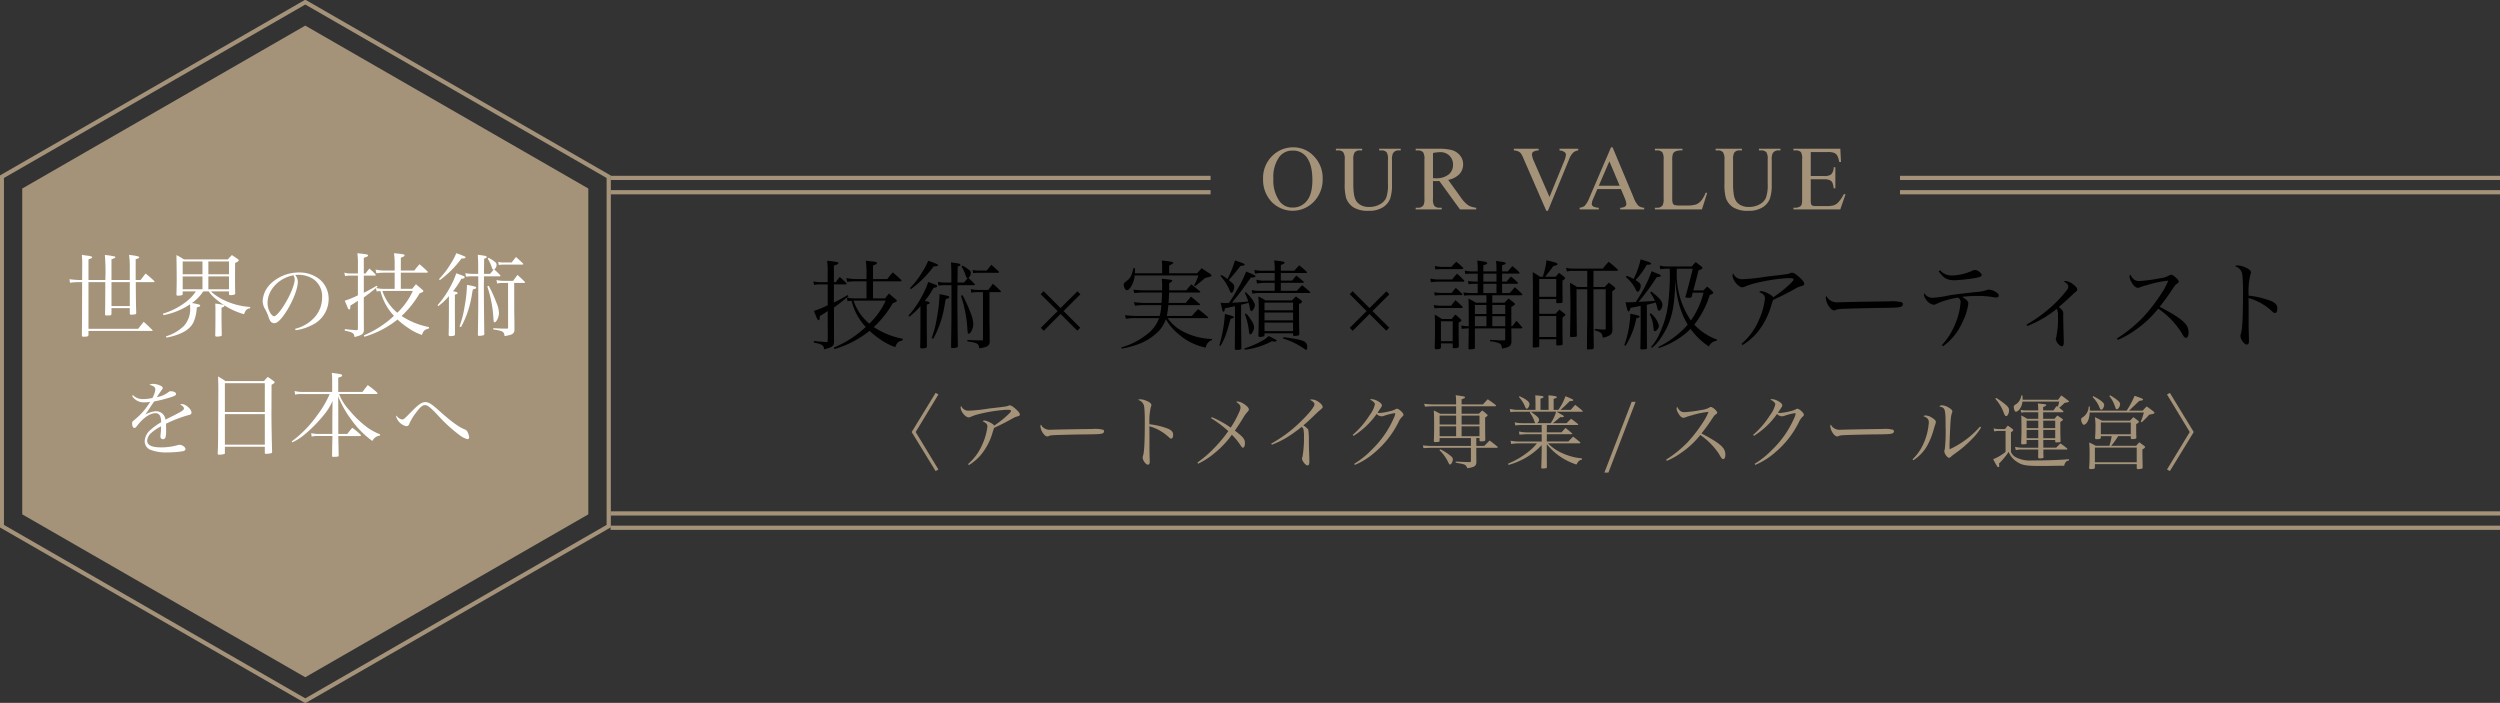
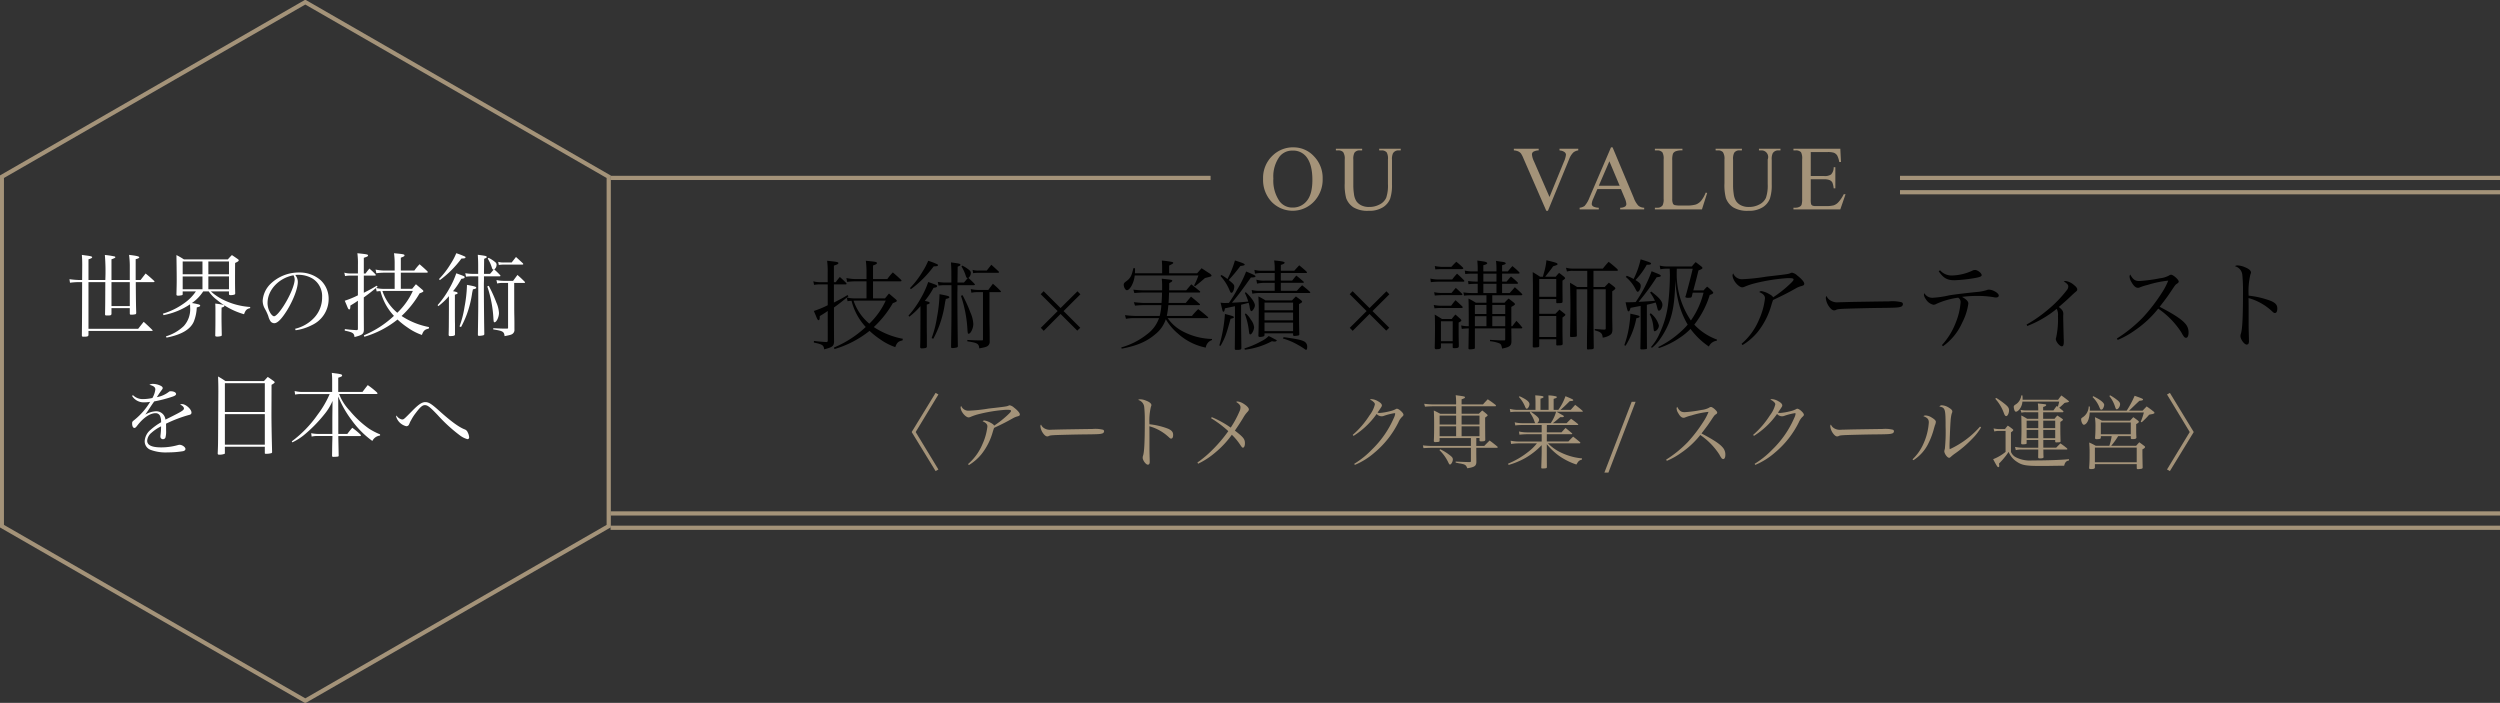
<svg xmlns="http://www.w3.org/2000/svg" width="594" height="167" viewBox="0 0 594 167">
  <rect x="0" y="0" width="594" height="167" fill="#333333" stroke="none" />
  <defs>
    <clipPath id="clip-path">
      <rect id="長方形_3169" data-name="長方形 3169" width="594" height="167" fill="none" />
    </clipPath>
  </defs>
  <g id="グループ_1282" data-name="グループ 1282" transform="translate(-5 -1008)">
    <g id="グループ_1281" data-name="グループ 1281" transform="translate(5 1008)">
      <g id="グループ_1280" data-name="グループ 1280" clip-path="url(#clip-path)">
        <path id="パス_964" data-name="パス 964" d="M231.573,76.07a18.922,18.922,0,0,0-2.171.139l-.184-.922a10.8,10.8,0,0,0,2.355.253H234v-2.05a19.133,19.133,0,0,0-.161-2.3c2.4.23,2.633.276,2.633.553,0,.185-.139.276-.923.575v3.224h3.394a12.778,12.778,0,0,1,1.316-1.588c.878.76,1.132.99,1.941,1.75.093.114.116.161.116.23s-.093.138-.231.138h-6.536v4.054h2.841c.416-.484.531-.646.947-1.152.647.553.647.553,1.57,1.337.209.183.3.3.3.391a.307.307,0,0,1-.139.207,4.771,4.771,0,0,1-.809.346,24.325,24.325,0,0,1-4.526,5.688,18.861,18.861,0,0,0,6.906,2.786l-.093.392c-.97.184-1.339.529-1.709,1.588a14.179,14.179,0,0,1-3.6-1.865,18.78,18.78,0,0,1-2.517-2,24.2,24.2,0,0,1-8.339,4.329l-.115-.368a25.151,25.151,0,0,0,7.553-4.882,14.157,14.157,0,0,1-3.372-6.218,6.461,6.461,0,0,0-.947.092l-.185-.852c-1.57,1.266-1.87,1.5-3.048,2.349V86.64l.023,3.846c-.069.99-.393,1.244-2.356,1.75-.092-.99-.439-1.2-2.448-1.612l.023-.392c1.086.138,1.27.161,2.98.276.208-.023.3-.138.3-.3V83.117c-.624.438-.717.507-1.894,1.22,0,.737-.07.968-.278.968-.114,0-.208-.092-.323-.3-.045-.092-.116-.231-.324-.76-.208-.484-.254-.6-.484-1.129a23.23,23.23,0,0,0,3.3-1.358V76.807H223a7.168,7.168,0,0,0-1.456.116l-.184-.853a5.805,5.805,0,0,0,1.64.208h1.778V74.112a19.4,19.4,0,0,0-.139-2.923c2.379.253,2.679.3,2.679.553,0,.207-.162.3-1.062.6v3.938h.438c.393-.553.532-.715.97-1.244.693.622.9.806,1.5,1.428a.371.371,0,0,1,.092.207c0,.091-.092.138-.208.138h-2.794v4.306c1.687-.852,2.17-1.129,3.233-1.773l.231.277-.393.3a8.775,8.775,0,0,0,2.24.208H234V76.07Zm0,4.583c-.092,0-.161,0-.647.023a12.2,12.2,0,0,0,3.742,5.458,17.79,17.79,0,0,0,3.9-5.48Z" transform="translate(-28.119 -9.232)" />
        <path id="パス_965" data-name="パス 965" d="M250.109,81.965a15.563,15.563,0,0,1-2.656,2.511l-.184-.253a23.291,23.291,0,0,0,3.026-4.307,21.629,21.629,0,0,0,1.663-3.684c1.987.714,2.1.76,2.1.967,0,.253-.208.346-.832.415a19.107,19.107,0,0,1-2.079,3.108c.971.208,1.109.253,1.155.507,0,.138-.254.253-.692.369v3.776c0,1.5,0,2.671.022,3.547v2.741c-.092.185-.184.253-.554.3a6.393,6.393,0,0,1-.67.046c-.23,0-.322-.069-.369-.3.047-1.565.047-1.565.069-6.194Zm-2.494-4.283a20.694,20.694,0,0,0,2.933-3.823,15.956,15.956,0,0,0,1.409-2.67,19.113,19.113,0,0,1,2.1.806c.161.069.208.115.208.231,0,.23-.208.276-1.016.3a25.6,25.6,0,0,1-5.405,5.412Zm5.151,11.882a24.793,24.793,0,0,0,1.27-4.928,34.131,34.131,0,0,0,.6-5.227v-.276c2.032.368,2.332.484,2.332.714,0,.185-.184.277-.831.414-.092.438-.185.807-.208,1.037a26.574,26.574,0,0,1-1.316,5.227,24.554,24.554,0,0,1-1.455,3.2Zm7.669-13.194c.438-.483.438-.507.9-1.06-.277-.069-.324-.138-.462-.552a9.113,9.113,0,0,0-1.016-2.211l.184-.208a7.771,7.771,0,0,1,1.71,1.106.794.794,0,0,1,.323.621,1.476,1.476,0,0,1-.577,1.2,20.189,20.189,0,0,1,1.454,1.4.271.271,0,0,1,.092.185c0,.091-.092.138-.254.138h-3.88v.853c0,.367-.023.76-.023,1.128v.852c0,2.809.07,9.855.116,11.674a.35.35,0,0,1-.254.3,5.1,5.1,0,0,1-1.041.138c-.23,0-.323-.091-.323-.253v-.115c.093-6.033.093-6.816.093-8.613V76.991h-1.664a12.19,12.19,0,0,0-1.408.093l-.185-.876a12.253,12.253,0,0,0,1.687.161h1.547V74.988c0-1.727,0-1.727-.092-3.408,2.1.277,2.24.322,2.24.575,0,.139-.046.185-.646.438l-.047,3.777Zm-.324,2.994A34.147,34.147,0,0,1,262,83.532a7.514,7.514,0,0,1,.67,2.671c0,1.037-.624,2.325-1.11,2.325-.185,0-.208-.069-.277-.782a29.946,29.946,0,0,0-1.549-8.222Zm6.4,5.388c0,.253,0,1.059.024,2.234.023,1.127.023,1.5.023,3.338a1.2,1.2,0,0,1-.439,1.084c-.277.23-.67.345-2.032.6-.116-1.128-.416-1.312-2.841-1.681V90c1.687.093,2.148.116,3.465.116.23-.023.254-.047.254-.3V78.649h-1.248a6.065,6.065,0,0,0-1.5.138l-.161-.875a7.89,7.89,0,0,0,1.8.207h2.38c.462-.645.624-.829,1.085-1.473.831.714,1.063.944,1.847,1.727a.248.248,0,0,1,.07.138c0,.07-.092.138-.208.138h-2.518Zm-.647-11.238c.486-.622.624-.782,1.086-1.382.762.691,1.016.922,1.756,1.613a.3.3,0,0,1,.069.161c0,.092-.092.138-.254.138h-4.689a9.788,9.788,0,0,0-1.2.093l-.139-.784a4.41,4.41,0,0,0,1.456.162Z" transform="translate(-31.41 -9.232)" />
        <path id="パス_966" data-name="パス 966" d="M283.969,88.915l-.693-.714,4-3.983-4.019-4.007.693-.714,4.018,4.006,4.019-3.983.694.714-4,3.984,3.973,3.96-.716.691-3.973-3.961Z" transform="translate(-35.981 -10.309)" />
        <path id="パス_967" data-name="パス 967" d="M310.34,78.735c-.395,0-.578,0-2.057.115l-.23-.806a21.357,21.357,0,0,0,2.264.161h4.574V77.077a13.091,13.091,0,0,0-.093-1.635c2.495.277,2.495.277,2.495.484,0,.092-.046.185-.23.3,0,0-.093.046-.278.161l-.209.138c0,.99,0,.99-.022,1.681h4.065l1.2-1.427c.877.691,1.155.921,2.032,1.635.068.069.093.114.093.161,0,.092-.093.161-.209.161H316.53c-.023.944-.045,1.427-.115,2.464H320.5l1.248-1.5c.9.737,1.179.967,2.1,1.773a.18.18,0,0,1,.046.093.205.205,0,0,1-.208.16h-7.323A20.122,20.122,0,0,1,316,84.285h5.982a16.667,16.667,0,0,1,1.478-1.613c.97.737,1.27.99,2.241,1.82.093.091.14.16.14.207a.13.13,0,0,1-.14.115h-9.494a9.914,9.914,0,0,0,3.558,3.132,15.691,15.691,0,0,0,6.975,1.818v.253a2.17,2.17,0,0,0-1.479,1.8,13.958,13.958,0,0,1-6.652-3.362,12.877,12.877,0,0,1-2.842-3.386,7.642,7.642,0,0,1-2.47,3.547c-2.079,1.773-4.389,2.763-8.015,3.454l-.093-.3a17.368,17.368,0,0,0,6.189-3.178,8.018,8.018,0,0,0,2.773-3.776h-5.659a10.308,10.308,0,0,0-2.194.162l-.232-.876a22.748,22.748,0,0,0,2.426.185h5.821a13.362,13.362,0,0,0,.392-2.557h-4.249c-.511,0-.948.023-2.01.116l-.278-.829c.486.069,1.964.184,2.264.184h4.319c.071-1.037.093-1.381.116-2.464Zm12.865-4.582,1.062-1.2c.877.575,1.131.76,2.01,1.312.209.185.346.322.346.438a.239.239,0,0,1-.114.185,4.016,4.016,0,0,1-.6.184c-.531.138-.808.207-.855.23-.9.783-1.34,1.152-2.31,1.912l-.277-.162a13.435,13.435,0,0,0,1.04-2.372h-15.13c-.162,1.7-1.132,3.5-1.871,3.5-.346,0-.74-.714-.74-1.312,0-.276.116-.46.533-.76,1.039-.76,1.34-1.29,1.755-3.155h.394a11.963,11.963,0,0,1-.025,1.2h6.469V72.7c0-.529-.024-.852-.069-1.567a22.211,22.211,0,0,1,2.378.323c.231.046.324.115.324.207,0,.161-.023.185-.97.668v1.82Z" transform="translate(-38.767 -9.225)" />
        <path id="パス_968" data-name="パス 968" d="M331.859,91.3a34.725,34.725,0,0,0,1.341-7.483c1.917.507,2.124.575,2.124.782,0,.138-.161.231-.784.369-1.063,3.868-1.295,4.49-2.38,6.425Zm.508-16.741a9.093,9.093,0,0,1,1.433.967,23.13,23.13,0,0,0,1.778-4.421c1.941.622,2.311.783,2.311.99,0,.162-.209.231-1.016.323a39.158,39.158,0,0,1-2.773,3.339c1.086.876,1.317,1.129,1.317,1.542,0,.715-.347,1.5-.67,1.5-.162,0-.254-.138-.393-.46a11.532,11.532,0,0,0-2.217-3.547Zm3.211,7.415c-.969.207-1.062.23-2.378.507-.116.644-.184.805-.347.805-.092,0-.185-.092-.232-.253,0,0-.161-.645-.461-1.911a5.2,5.2,0,0,0,.924.092c.161,0,.44,0,1.062-.023a33.15,33.15,0,0,0,2.01-3.246,25.359,25.359,0,0,0,2.079-4.214c1.778.737,2.218.944,2.218,1.151,0,.184-.231.253-1.086.277-1.986,2.809-2.957,4.122-4.5,5.986,1.663-.069,2.471-.138,3.879-.276a13.473,13.473,0,0,0-.808-2.026l.209-.207c1.316,1.243,2.171,2.464,2.171,3.155,0,.483-.531,1.358-.831,1.358a.265.265,0,0,1-.208-.184,3.208,3.208,0,0,1-.231-.921c-.024-.185-.093-.415-.208-.876-1.156.3-1.156.3-1.8.46v4.928l.069,5.389c-.047.345-.23.414-1.155.414-.323,0-.37-.023-.416-.253.024-1.773.024-1.773.046-5.55Zm2.264,10.016a19.693,19.693,0,0,0,3.927-1.657,6.449,6.449,0,0,0,1.824-1.267c.393.185.508.231.878.438l.831.438c.161.069.208.115.208.185,0,.115-.254.253-.462.253a2.437,2.437,0,0,1-.67-.093,18.279,18.279,0,0,1-6.445,2.027Zm.323-8.289a5.173,5.173,0,0,1,1.155,1.427,3.571,3.571,0,0,1,.808,1.819c0,.691-.531,1.728-.9,1.728-.209,0-.254-.138-.347-.944a16.3,16.3,0,0,0-.947-3.892Zm12.127-5.388c.53-.6.692-.762,1.246-1.313.787.622,1.041.829,1.825,1.52.093.092.115.138.115.185,0,.069-.092.138-.23.138h-11.5a9.144,9.144,0,0,0-2.034.16l-.161-.874a8.261,8.261,0,0,0,2.195.185h3.279V76.429h-2.4a8.457,8.457,0,0,0-1.8.185l-.161-.944a5.967,5.967,0,0,0,1.962.23h2.4v-1.82h-3a7.929,7.929,0,0,0-1.687.162l-.138-.9a6.32,6.32,0,0,0,1.825.207h3v-.3a11.936,11.936,0,0,0-.138-2.142c1.824.162,2.495.3,2.495.53,0,.185-.278.346-.9.53V73.55h3.188c.508-.575.67-.737,1.178-1.289.762.621.993.805,1.687,1.451.115.114.161.184.161.253,0,.091-.07.114-.231.114H346.48V75.9h2.68c.438-.529.554-.691.993-1.2.762.575.971.783,1.686,1.4a.338.338,0,0,1,.116.184c0,.093-.093.139-.254.139h-5.22v1.889ZM342.6,88.84c-.023.185-.069.253-.231.3a2.545,2.545,0,0,1-.854.138c-.231,0-.3-.045-.37-.23.07-1.474.093-4.053.093-6.24,0-.944-.023-1.866-.093-3.155a14.509,14.509,0,0,1,1.687.944h6.305c.394-.415.508-.53.924-.944.532.392.694.507,1.224.9.185.184.254.276.254.345,0,.162-.161.277-.738.576v1.7c0,1.842,0,2.372.069,5.5a.252.252,0,0,1-.209.253,5.331,5.331,0,0,1-.97.115.275.275,0,0,1-.3-.208v-.413H342.6Zm6.791-7.714H342.6v1.819h6.791ZM342.6,85.34h6.791V83.475H342.6Zm0,2.556h6.791V85.87H342.6Zm4.55,1.427c3.143.438,4.134.645,4.9,1.037a1.4,1.4,0,0,1,.694,1.336c0,.392-.093.645-.254.645a.611.611,0,0,1-.324-.162,12.983,12.983,0,0,0-1.5-.944,15.821,15.821,0,0,0-3.7-1.588Z" transform="translate(-42.155 -9.222)" />
        <path id="パス_969" data-name="パス 969" d="M368.059,88.915l-.693-.714,4-3.983-4.019-4.007.693-.714,4.018,4.006,4.019-3.983.694.714-4,3.984,3.973,3.96-.716.691-3.973-3.961Z" transform="translate(-46.662 -10.309)" />
        <path id="パス_970" data-name="パス 970" d="M389.3,75.419a8.079,8.079,0,0,0,1.894.208h3.3a14.149,14.149,0,0,1,1.155-1.382c.739.668.971.876,1.618,1.542a.319.319,0,0,1,.116.208c0,.091-.093.161-.255.161H391.2a14.853,14.853,0,0,0-1.778.115Zm.809,6.264a8.866,8.866,0,0,0,1.963.185h2.17c.44-.576.555-.76,1.041-1.312.739.644.946.851,1.616,1.473a.6.6,0,0,1,.093.231c0,.069-.093.138-.254.138h-4.665a14.2,14.2,0,0,0-1.778.092Zm.092-3.039a7.758,7.758,0,0,0,1.8.184h2.333c.439-.529.577-.691,1.016-1.2.693.621.9.806,1.478,1.381a.28.28,0,0,1,.092.185c0,.093-.139.162-.278.162h-4.642c-.416,0-.762.023-1.639.091Zm1.618,13.148c-.093.277-.231.369-.762.392-.139,0-.232.023-.324.023h-.046c-.208,0-.3-.091-.347-.3.046-1.659.07-3.363.07-4.814,0-1.426-.024-2.578-.07-3.131.739.437.993.6,1.733,1.059h2.309a13.285,13.285,0,0,1,.877-1.059c.555.46.717.621,1.2,1.059.161.161.208.253.208.322,0,.161-.046.207-.647.529,0,3.339,0,3.339.046,5.066v.6c-.046.323-.323.414-1.11.414-.254,0-.323-.045-.346-.253v-.875h-2.794Zm-1.455-19.365a9.057,9.057,0,0,0,1.709.206h2.216c.509-.553.67-.713,1.178-1.22a18.3,18.3,0,0,1,1.549,1.359.315.315,0,0,1,.115.208c0,.115-.139.185-.393.185h-4.665c-.624,0-.947.023-1.594.069Zm1.455,17.868h2.794V85.551h-2.794Zm12.2-9.142h2.91a9.906,9.906,0,0,1,.971-.99c.577.438.762.575,1.27.99a.566.566,0,0,1,.231.346c0,.138-.162.276-.855.644v4.583h.23c.416-.553.554-.715.97-1.266a13.828,13.828,0,0,1,1.27,1.426c.093.093.139.162.139.207,0,.093-.115.162-.254.162h-2.355v.6l.022,1.934v.53c0,1.059-.415,1.381-2.216,1.727-.185-.9-.254-1.013-.647-1.244a8.417,8.417,0,0,0-2.217-.507l-.023-.322c2.448.138,2.448.138,3.35.138.23,0,.276-.07.276-.277V87.255h-7.206v4.56c0,.184-.047.253-.161.3a4.449,4.449,0,0,1-.971.115c-.324,0-.393-.046-.393-.3.023-1.266.023-1.266.069-4.674a13.19,13.19,0,0,0-1.662.115l-.139-.829a6.439,6.439,0,0,0,1.8.185V85.275c0-1.935-.022-4.007-.069-5.112a16.31,16.31,0,0,1,1.756.99h2.519V79.38h-3.443a15.615,15.615,0,0,0-1.893.092l-.139-.783a11.4,11.4,0,0,0,2.057.162h1.339V76.663h-.416a15.753,15.753,0,0,0-1.779.092l-.092-.76a18.01,18.01,0,0,0,1.871.138h.416V74.245h-1.178a13.928,13.928,0,0,0-1.779.091l-.115-.829a7.735,7.735,0,0,0,2.01.207h1.062v-.668c0-.484,0-.714-.093-1.911,1.848.253,1.918.276,2.172.414a.268.268,0,0,1,.184.207c0,.185-.209.3-.924.484v1.473h3.118v-.552a13.105,13.105,0,0,0-.115-1.957c.508.091.877.138,1.131.184.856.092,1.179.207,1.179.414,0,.162-.208.276-.855.438v1.473h1.363c.462-.576.6-.736,1.086-1.266a18.986,18.986,0,0,1,1.57,1.4c.092.115.138.185.138.23,0,.093-.115.162-.3.162h-3.857v1.889h1.062c.462-.53.6-.715,1.04-1.2a17.1,17.1,0,0,1,1.525,1.335c.114.116.161.185.161.231,0,.092-.115.161-.277.161h-3.511V78.85h1.8c.531-.6.716-.783,1.224-1.382.762.668.993.876,1.663,1.542a.313.313,0,0,1,.115.208c0,.092-.115.161-.3.161h-6.837Zm-1.385.53h-2.748v2.142h2.748Zm0,2.671h-2.748v2.372h2.748Zm-.74-8.22h3.118V74.245h-3.118Zm0,2.717h3.118V76.663h-3.118Zm5.2,2.832h-3.072v2.142h3.072Zm0,2.671h-3.072v2.372h3.072Z" transform="translate(-49.452 -9.225)" />
        <path id="パス_971" data-name="パス 971" d="M422.618,74.971c.323-.392.439-.529.809-.921.6.438.762.576,1.27.99.115.139.161.208.161.277,0,.116-.092.207-.622.576v2.049l.022,2.372v.553c-.022.3-.138.369-.785.369a1.92,1.92,0,0,0-.393.023h-.045c-.209,0-.278-.07-.278-.253v-.737h-4.043v3.5h3.858c.393-.415.532-.553.947-.99.577.46.739.6,1.247.99.139.138.161.185.161.23a.323.323,0,0,1-.115.208c0,.023-.209.16-.577.46v2.258c0,1.381,0,1.634.045,3.915v.091c0,.231-.208.346-.739.346-.209,0-.369.023-.416.023h-.069c-.208,0-.3-.069-.3-.206V89.824h-4.043v1.612c-.023.253-.138.3-.785.322a1.729,1.729,0,0,1-.323.023h-.07c-.254,0-.347-.046-.369-.253.023-2.325.046-6.839.046-14.668,0-.438-.024-1.22-.046-2.993.762.46.993.6,1.756,1.1h.67c.138-.552.138-.552.208-.805a15.38,15.38,0,0,0,.623-3.11c2.217.53,2.634.668,2.634.9,0,.208-.07.231-1.04.53-.416.6-.438.644-1.34,1.773-.139.185-.139.185-.553.714Zm.139.53h-4.043v4.237h4.043Zm-4.043,13.793h4.043v-5h-4.043ZM431.6,77.412h2.656c.416-.438.554-.575.994-1.036.669.507.9.667,1.362,1.058.138.139.184.208.184.277,0,.185-.23.392-.739.714v5.711c0,.184,0,.645.046,3.247,0,.852-.139,1.174-.67,1.5a4.137,4.137,0,0,1-1.64.553c-.093-1.037-.438-1.359-1.893-1.728v-.322c.369.023.369.023,1.363.092a7.834,7.834,0,0,0,.877.045c.3,0,.369-.069.369-.276v-9.3H431.6v4.674c0,2.326.024,6.241.07,9.142v.07c0,.277-.185.368-.832.392a2.164,2.164,0,0,0-.438.023h-.07c-.184,0-.254-.046-.277-.207,0-1.45,0-1.45.023-3.938.046-2.717.046-3.292.046-5.387V77.941h-2.541v4.513l.071,6.517c-.024.162-.071.231-.232.253a9.513,9.513,0,0,1-1.039.069c-.254,0-.347-.069-.347-.23v-.069c.093-5.827.093-5.918.093-6.862,0-1.428-.024-2.418-.07-4.674-.023-.553-.023-.553-.023-1.059.739.415.947.553,1.687,1.013h2.4V73.566H426.66a4.228,4.228,0,0,0-1.363.162l-.23-.9a6.218,6.218,0,0,0,1.571.208h7.183c.577-.715.762-.944,1.385-1.612.947.737,1.224.967,2.033,1.7a.738.738,0,0,1,.161.277c0,.092-.093.161-.278.161H431.6Z" transform="translate(-52.991 -9.215)" />
        <path id="パス_972" data-name="パス 972" d="M442.092,91.194a23.48,23.48,0,0,0,1.27-5.434,14.355,14.355,0,0,0,.162-2.05c2.01.438,2.194.484,2.194.715,0,.16-.208.253-.762.368a19.2,19.2,0,0,1-2.564,6.54Zm3.88-9.326c-1.5.277-1.593.3-2.4.46-.138.553-.276.829-.462.829-.23,0-.3-.207-.716-2.164h.694c.53,0,.808,0,1.708-.046a31.777,31.777,0,0,0,3.788-7.323c.463.184.832.346,1.086.437.877.346,1.085.484,1.085.646,0,.185-.23.276-.971.345a55.484,55.484,0,0,1-4.294,5.849c1.778-.092,3.071-.184,3.879-.253a9.628,9.628,0,0,0-1.155-1.957l.3-.231c1.894,1.451,2.634,2.326,2.634,3.132,0,.668-.439,1.4-.808,1.4-.23,0-.254-.046-.484-.922a6.456,6.456,0,0,0-.325-1.013c-.83.253-1.246.346-2.078.53v4.859c0,3.131.024,4.928.024,5.434,0,.138-.024.185-.116.231a5.7,5.7,0,0,1-1.155.091c-.231,0-.3-.069-.3-.253.046-2.418.069-3.8.069-5.366Zm-3.28-7.161a13.54,13.54,0,0,1,1.618.76,19.776,19.776,0,0,0,1.662-4.674c2.195.691,2.472.805,2.472,1.013,0,.185-.231.276-.739.276h-.278a17.579,17.579,0,0,1-2.679,3.639c1.04.668,1.248.9,1.248,1.427,0,.575-.394,1.359-.717,1.359-.162,0-.254-.116-.624-.829a9.038,9.038,0,0,0-2.217-2.695Zm5.682,8.911a5.539,5.539,0,0,1,1.941,2.9c0,.622-.554,1.359-1.016,1.359-.185,0-.185,0-.324-1.2a7.858,7.858,0,0,0-.855-2.856Zm12.542-5.434c.37-.414.485-.53.855-.9a10.579,10.579,0,0,1,1.2,1.058c.208.253.255.322.255.392,0,.184-.278.346-.832.53a22.016,22.016,0,0,1-3.673,7.046,13.728,13.728,0,0,0,5.382,3.547l-.024.276a2.382,2.382,0,0,0-1.894,1.382,17.666,17.666,0,0,1-4.365-4.191,14.985,14.985,0,0,1-2.749,2.234,19.448,19.448,0,0,1-4.758,2.325l-.162-.253a22.426,22.426,0,0,0,5.428-3.708,14.642,14.642,0,0,0,1.571-1.612,20.29,20.29,0,0,1-2.01-4.7,27.58,27.58,0,0,1-.924-5.963c-.115,5-.531,7.736-1.525,10.27a19.346,19.346,0,0,1-2.4,4.238,9.525,9.525,0,0,1-1.617,1.658l-.254-.162a11.879,11.879,0,0,0,2.079-3.292,22.957,22.957,0,0,0,1.964-6.609,60.96,60.96,0,0,0,.462-7.185c0-.3,0-.3-.046-1.542h-.624a7.054,7.054,0,0,0-1.594.138l-.162-.876a7.5,7.5,0,0,0,1.986.208h5.659a12.353,12.353,0,0,1,.9-1.037c.576.415.762.575,1.362,1.037.184.161.254.276.254.345,0,.185-.185.3-.947.6-.415,1.7-.484,1.98-1.224,4.743Zm-6.352-5.158c-.023.829-.023,1.036-.023,1.2a19.571,19.571,0,0,0,3.372,11.1,19.448,19.448,0,0,0,3-6.609h-2.564c-.093.369-.115.484-.208.876-.093.253-.184.322-.508.322-.115,0-.208.023-.277.023h-.231c-.3,0-.531-.091-.531-.23a.182.182,0,0,1,.022-.092,1.044,1.044,0,0,0,.071-.161c.462-1.612,1.224-4.536,1.662-6.425Z" transform="translate(-56.157 -9.18)" />
        <path id="パス_973" data-name="パス 973" d="M473.69,91.345a15.313,15.313,0,0,0,4.181-5.8,16.593,16.593,0,0,0,1.385-5.02c0-.621-.438-1.083-1.363-1.473a.641.641,0,0,1,.532-.231,5.429,5.429,0,0,1,1.778.668c.6.322.831.507.993.806A28.175,28.175,0,0,0,485.332,77c.531-.507.716-.76.716-.921,0-.276-.277-.346-1.362-.346A44.425,44.425,0,0,0,476.716,77a15.572,15.572,0,0,0-2.356.806,1.379,1.379,0,0,1-.531.115c-.508,0-1.34-.691-1.848-1.542a3.1,3.1,0,0,1-.439-1.244,1.063,1.063,0,0,1,.162-.529,2.236,2.236,0,0,0,2.286,1.381,46.055,46.055,0,0,0,5.566-.6c.208-.023.716-.091,1.594-.185,3.58-.414,3.764-.46,4.25-.691a.792.792,0,0,1,.3-.069,2.574,2.574,0,0,1,1.224.668c.993.76,1.662,1.542,1.662,1.934,0,.346-.138.437-.831.621a5.346,5.346,0,0,0-1.131.484c-1.918,1.083-2.956,1.612-5.452,2.786-.139.392-.161.438-.346,1.037A18.186,18.186,0,0,1,477.5,88.56a14.3,14.3,0,0,1-3.58,3.085Z" transform="translate(-59.898 -9.654)" />
        <path id="パス_974" data-name="パス 974" d="M497.845,81.741a3.086,3.086,0,0,0,2.24.554c.254,0,.254,0,2.842-.07.9-.023,8.246-.138,9.008-.138a9.151,9.151,0,0,1,3,.208.478.478,0,0,1,.324.46.676.676,0,0,1-.532.621c-.623.207-1.178.231-5.543.276-2.148.023-7.437.162-8.245.208-1.086.069-1.295.091-1.663.3a1.821,1.821,0,0,1-.347.07q-.519,0-1.108-.761a4.123,4.123,0,0,1-.878-2.117c0-.322.024-.369.185-.53a2.064,2.064,0,0,0,.716.921" transform="translate(-63.125 -10.481)" />
        <path id="パス_975" data-name="パス 975" d="M527.915,91.549a16.658,16.658,0,0,0,3.325-5.434,15.659,15.659,0,0,0,1.11-4.7,1.175,1.175,0,0,0-.578-1.129,18.58,18.58,0,0,0-5.127,1.451,1.464,1.464,0,0,1-.74.231,2.822,2.822,0,0,1-1.8-1.312,2.4,2.4,0,0,1-.463-1.013,1.591,1.591,0,0,1,.093-.438,2.181,2.181,0,0,0,1.941,1.105,22.867,22.867,0,0,0,3.948-.575c1.409-.231,4.019-.553,7.115-.852a10.64,10.64,0,0,0,1.8-.392,1.36,1.36,0,0,1,.578-.116,2.932,2.932,0,0,1,1.224.346c.624.3,1.086.737,1.086,1.059,0,.277-.254.461-.647.461a2.073,2.073,0,0,1-.577-.07,21.954,21.954,0,0,0-3.719-.3,27.234,27.234,0,0,0-3.789.23c1.062.6,1.5,1.059,1.5,1.589a13.913,13.913,0,0,1-1.455,4.513,13.623,13.623,0,0,1-4.573,5.619Zm-.439-17.777a3.6,3.6,0,0,0,2.748,1.244,12.2,12.2,0,0,0,4.874-1.129,1.37,1.37,0,0,1,.692-.185c.6,0,1.571.761,1.571,1.22,0,.278-.277.415-1.2.622a35.481,35.481,0,0,1-5.267.6c-1.732,0-2.633-.507-3.741-2.141Z" transform="translate(-66.516 -9.558)" />
        <path id="パス_976" data-name="パス 976" d="M551.584,87.057a32.326,32.326,0,0,0,4.919-3.408,28.6,28.6,0,0,0,4.642-4.767,1.418,1.418,0,0,0,.347-.875c0-.392-.323-.737-1.086-1.2a1.1,1.1,0,0,1,.463-.092,3.853,3.853,0,0,1,1.963.944c.554.438.786.76.786,1.059,0,.231-.07.346-.462.645-.3.253-.3.253-1.11,1.013-.808.783-1.825,1.681-2.8,2.51.832.668,1.063,1.013,1.063,1.635,0,.046,0,.23-.023.507v.138c0,.76.069,3.247.114,5.158.024.206.024.713.024.829,0,.737-.138,1.082-.462,1.082-.531,0-1.433-1.1-1.433-1.75a1.406,1.406,0,0,1,.093-.391,20.526,20.526,0,0,0,.416-5.066,2.994,2.994,0,0,0-.3-1.7,25.4,25.4,0,0,1-7,4.076Z" transform="translate(-70.066 -9.949)" />
        <path id="パス_977" data-name="パス 977" d="M576.165,90.144a33.372,33.372,0,0,0,6.213-5.043,41,41,0,0,0,4.412-5.734,15.424,15.424,0,0,0,1.57-2.97,24.667,24.667,0,0,0-4.873,1.013,12.05,12.05,0,0,0-1.941.621,1.065,1.065,0,0,1-.393.07c-.508,0-.993-.414-1.5-1.313a2.832,2.832,0,0,1-.485-1.381.916.916,0,0,1,.161-.46c.67,1.2,1.156,1.543,2.172,1.543a36.819,36.819,0,0,0,4.85-.645,6.02,6.02,0,0,0,2.171-.645.922.922,0,0,1,.532-.207c.484,0,1.8,1.174,1.8,1.612a.532.532,0,0,1-.3.437c-.484.323-.484.323-1.316,1.567-1.109,1.658-1.109,1.658-2.91,4.007,3.256,1.7,5.081,2.878,5.982,3.891a3.049,3.049,0,0,1,.877,2.279c0,.737-.231,1.2-.624,1.2a.728.728,0,0,1-.531-.367,6.918,6.918,0,0,1-.554-.922,19.77,19.77,0,0,0-5.5-5.641,25.1,25.1,0,0,1-5.59,5.181,20.516,20.516,0,0,1-4.042,2.256Z" transform="translate(-73.188 -9.719)" />
        <path id="パス_978" data-name="パス 978" d="M608.866,72.459a4.685,4.685,0,0,1,1.709.392c.97.368,1.524.829,1.524,1.266,0,.161,0,.161-.139.507a17.386,17.386,0,0,0-.416,5.02,20.887,20.887,0,0,1,5.381,1.29c1.041.484,1.432.943,1.432,1.773,0,.668-.208,1.059-.554,1.059-.23,0-.254,0-.855-.553a13.3,13.3,0,0,0-5.428-2.993c.024,1.451.024,2.164.024,2.855v3.363c0,.69,0,.69.046,2.625.023.484.023.875.023,1.22a1.465,1.465,0,0,1-.115.783.524.524,0,0,1-.415.207c-.555,0-1.478-1.244-1.478-2a1.733,1.733,0,0,1,.115-.644c.347-1.105.485-4.1.485-9.971a37.461,37.461,0,0,0-.161-3.961,2.363,2.363,0,0,0-1.755-2.049.928.928,0,0,1,.578-.185" transform="translate(-77.269 -9.397)" />
        <path id="パス_979" data-name="パス 979" d="M254.486,125.459l-.669.38-5.684-9.28,5.684-9.3.669.38-5.4,8.919Z" transform="translate(-31.52 -13.91)" fill="#a49379" />
        <path id="パス_980" data-name="パス 980" d="M263.218,124.605a12.649,12.649,0,0,0,3.453-4.793,13.689,13.689,0,0,0,1.145-4.146c0-.513-.363-.893-1.125-1.217a.527.527,0,0,1,.437-.19,4.478,4.478,0,0,1,1.469.551c.5.267.686.419.821.667a23.412,23.412,0,0,0,3.414-2.72c.439-.419.591-.627.591-.761,0-.229-.228-.285-1.125-.285a36.636,36.636,0,0,0-6.581,1.046,12.824,12.824,0,0,0-1.945.665,1.128,1.128,0,0,1-.438.1c-.421,0-1.107-.571-1.526-1.274a2.566,2.566,0,0,1-.363-1.027.88.88,0,0,1,.134-.438,1.849,1.849,0,0,0,1.888,1.141,37.86,37.86,0,0,0,4.6-.494c.172-.019.592-.076,1.316-.151,2.956-.343,3.11-.381,3.51-.572a.667.667,0,0,1,.247-.057,2.13,2.13,0,0,1,1.012.552c.82.627,1.373,1.274,1.373,1.6,0,.285-.114.361-.686.513a4.413,4.413,0,0,0-.936.4c-1.583.894-2.442,1.332-4.5,2.3-.115.323-.134.361-.286.856a14.972,14.972,0,0,1-2.747,5.439,11.747,11.747,0,0,1-2.956,2.548Z" transform="translate(-33.21 -14.349)" fill="#a49379" />
        <path id="パス_981" data-name="パス 981" d="M283.914,116.674a2.554,2.554,0,0,0,1.851.456c.21,0,.21,0,2.347-.057.744-.019,6.809-.115,7.439-.115a7.587,7.587,0,0,1,2.48.171.4.4,0,0,1,.267.38.558.558,0,0,1-.439.513c-.515.171-.972.191-4.578.228-1.774.019-6.142.133-6.809.171-.9.057-1.069.077-1.374.247a1.574,1.574,0,0,1-.286.057q-.43,0-.915-.627a3.417,3.417,0,0,1-.725-1.75c0-.266.019-.3.153-.437a1.716,1.716,0,0,0,.591.761" transform="translate(-35.97 -15.032)" fill="#a49379" />
        <path id="パス_982" data-name="パス 982" d="M310.246,109.008a3.867,3.867,0,0,1,1.412.323c.8.3,1.26.685,1.26,1.046,0,.134,0,.134-.115.419a14.36,14.36,0,0,0-.343,4.145,17.33,17.33,0,0,1,4.444,1.065c.858.4,1.182.781,1.182,1.465,0,.551-.171.875-.457.875-.191,0-.21,0-.706-.457a11,11,0,0,0-4.482-2.473c.018,1.2.018,1.789.018,2.359v2.777c0,.57,0,.57.038,2.167.02.4.02.723.02,1.008a1.209,1.209,0,0,1-.1.647.43.43,0,0,1-.343.171c-.458,0-1.221-1.027-1.221-1.654a1.426,1.426,0,0,1,.1-.533c.286-.913.4-3.385.4-8.234a31.059,31.059,0,0,0-.134-3.272,1.952,1.952,0,0,0-1.45-1.692.765.765,0,0,1,.477-.152" transform="translate(-39.349 -14.136)" fill="#a49379" />
        <path id="パス_983" data-name="パス 983" d="M329.314,113.326a23.065,23.065,0,0,1,4.5,2.491,23.362,23.362,0,0,0,2.061-3.8,2.381,2.381,0,0,0,.266-1.027c0-.456-.3-.836-1.03-1.274a.516.516,0,0,1,.325-.114,3.342,3.342,0,0,1,1.43.533c.763.475,1.26.989,1.26,1.35,0,.191-.077.324-.324.59a7.1,7.1,0,0,0-1.05,1.464c-.9,1.445-.9,1.445-1.946,2.986,2.041,1.578,2.385,2.015,2.385,3.023,0,.589-.19,1.027-.458,1.027-.191,0-.229-.038-.706-.742a13.609,13.609,0,0,0-1.945-2.32,22.26,22.26,0,0,1-4.005,4.279,18.209,18.209,0,0,1-4.006,2.6l-.171-.285a25.816,25.816,0,0,0,3.623-3.062,34.209,34.209,0,0,0,3.721-4.393,26.476,26.476,0,0,0-4.1-3.08Z" transform="translate(-41.398 -14.213)" fill="#a49379" />
-         <path id="パス_984" data-name="パス 984" d="M345.987,119.549a32.262,32.262,0,0,0,7.173-5.4c1.887-1.844,3.108-3.385,3.108-3.936,0-.361-.3-.665-1.067-1.084a.831.831,0,0,1,.381-.076,2.854,2.854,0,0,1,1.64.571c.649.438.993.875.993,1.236,0,.171-.02.21-.763.837-.191.151-.191.151-1.545,1.446-1.336,1.274-1.45,1.368-2.27,2.053.744.552,1.068.836,1.164,1.065a16.828,16.828,0,0,1,.133,2.8c.019,1.331.058,2.547.1,3.632,0,.419.019.97.019,1.084,0,.665-.133.95-.438.95-.439,0-1.3-1.046-1.3-1.6a1.261,1.261,0,0,1,.113-.493,25.67,25.67,0,0,0,.345-4.679,8.828,8.828,0,0,0-.115-1.806c-.057-.191-.134-.285-.419-.59a36.67,36.67,0,0,1-3.663,2.6,23.316,23.316,0,0,1-3.433,1.655Z" transform="translate(-43.95 -14.142)" fill="#a49379" />
        <path id="パス_985" data-name="パス 985" d="M368.171,117.464a21.309,21.309,0,0,0,4.006-4.66,6.954,6.954,0,0,0,1.258-2.567c0-.246-.076-.4-.362-.646a2.867,2.867,0,0,0-.457-.342,2.992,2.992,0,0,1-.343-.171.654.654,0,0,1,.361-.115,3.52,3.52,0,0,1,1.565.514c.61.342.9.666.9.97,0,.228-.02.248-1.03,1.731a2.1,2.1,0,0,0,.495.076,13.483,13.483,0,0,0,2.29-.38,5.843,5.843,0,0,0,1.507-.513.518.518,0,0,1,.325-.115c.457,0,1.545.99,1.545,1.408,0,.171-.058.265-.287.476a3.927,3.927,0,0,0-.915,1.349,22.245,22.245,0,0,1-5.627,7.151,17.218,17.218,0,0,1-4.732,2.967l-.133-.266a21.238,21.238,0,0,0,4.216-3.4,23.4,23.4,0,0,0,5.207-7.531,3.211,3.211,0,0,0,.306-.97c0-.077-.058-.133-.172-.133a14.463,14.463,0,0,0-2.422.608,1.547,1.547,0,0,1-1.812-.419,19.036,19.036,0,0,1-5.494,5.211Z" transform="translate(-46.767 -14.131)" fill="#a49379" />
        <path id="パス_986" data-name="パス 986" d="M399.959,119.95h1.889c.553-.57.725-.742,1.278-1.293.8.589,1.049.78,1.85,1.446.058.057.077.095.077.132a.164.164,0,0,1-.134.152h-4.96v1.578c.019,1.389.019,1.389.019,1.921-.075.837-.476,1.1-2.155,1.37-.21-.552-.382-.761-.762-.913a5.42,5.42,0,0,0-1.088-.247c-.515-.095-.515-.095-.916-.19v-.247l1.183.057c.782.038,1.354.057,1.678.057h.592c.134-.037.172-.075.172-.227v-3.158h-8.965c-.477,0-1.03.019-2.308.077l-.134-.647a22.768,22.768,0,0,0,2.442.133h8.965v-1.882h-7.44v.665c-.019.21-.134.266-.668.285-.153,0-.267.019-.306.019h-.057a.335.335,0,0,1-.344-.209c.058-1.1.077-2.017.077-3.994,0-1.521-.018-2.13-.077-3.309.669.3.859.419,1.526.78h3.777v-1.788h-4.921c-.858,0-1.812.038-2.48.095l-.191-.685a18.209,18.209,0,0,0,2.747.152h4.845v-.59c0-.379-.038-1.1-.1-1.6,2.061.285,2.195.3,2.195.513,0,.152-.058.191-.8.475v1.2h5.093c.478-.552.629-.7,1.125-1.217.82.551,1.069.722,1.85,1.331a.383.383,0,0,1,.1.171c0,.076-.057.152-.114.152h-8.05v1.788h4.1c.345-.361.459-.457.8-.78a9.969,9.969,0,0,1,1.184.97c.076.076.1.114.1.171,0,.114-.1.19-.592.552,0,2.206.019,4.811.038,5.305-.056.266-.265.342-.972.342-.286,0-.381-.037-.4-.209v-.589h-.764Zm-8.565.779a12.445,12.445,0,0,1,2.137,1.312c.705.533.858.742.858,1.122,0,.5-.381,1.2-.668,1.2-.152,0-.21-.077-.437-.552a10.055,10.055,0,0,0-2.08-2.871Zm3.777-7.986h-3.929v2.111h3.929Zm0,2.547h-3.929v2.339h3.929Zm5.551-2.547h-4.254v2.111h4.254Zm0,2.547h-4.254v2.339h4.254Z" transform="translate(-49.194 -13.992)" fill="#a49379" />
        <path id="パス_987" data-name="パス 987" d="M419.657,116.72h3.491c.419-.457.533-.609.972-1.046.65.533.859.7,1.508,1.255.058.057.076.095.076.133,0,.057-.058.1-.19.1h-5.856v1.73h5.131c.476-.513.629-.666,1.125-1.16.725.552.934.742,1.64,1.312a.589.589,0,0,1,.076.171c0,.077-.076.114-.21.114h-7.478a11.188,11.188,0,0,0,2.231,1.75,15,15,0,0,0,3.817,1.5,14.327,14.327,0,0,0,2.021.324v.285c-.668.191-.858.362-1.316,1.18a15.908,15.908,0,0,1-4.216-2.13,15.549,15.549,0,0,1-2.822-2.7v1.883c0,.361,0,1.559.018,3.556-.018.285-.153.323-1.105.323-.191,0-.23-.057-.23-.228v-.037c.038-.913.1-2.986.1-3.69v-1.578a17.562,17.562,0,0,1-3.872,3.043,18.283,18.283,0,0,1-3.988,1.654l-.133-.3a19.7,19.7,0,0,0,4.731-2.758,11.545,11.545,0,0,0,2.136-2.073h-4.159a13.148,13.148,0,0,0-1.983.152l-.114-.78a8.852,8.852,0,0,0,2.1.191h5.284v-1.73h-3.414a16.752,16.752,0,0,0-1.87.113l-.114-.761a9.134,9.134,0,0,0,1.983.21h3.414v-1.75h-4.5a14.691,14.691,0,0,0-1.773.095l-.135-.741a7.355,7.355,0,0,0,1.908.209h2.976a1.718,1.718,0,0,1-.21-.456,7.013,7.013,0,0,0-1.087-2.035l.171-.229h-2.9a12.331,12.331,0,0,0-1.889.095l-.134-.779a7.415,7.415,0,0,0,2.023.247h4.082v-1.75c0-.608-.019-.97-.058-1.711,1.66.133,1.965.19,1.965.4,0,.152-.154.229-.725.4v2.663h1.927v-1.75c0-.817,0-1.046-.038-1.692a7.892,7.892,0,0,1,1.794.228c.133.038.191.095.191.19,0,.152-.115.21-.745.4v2.625h1.106a12.483,12.483,0,0,0,1.7-3.252c.572.227,1.335.551,1.679.741.134.077.171.114.171.191,0,.152-.153.209-.82.228-1.374,1.351-1.449,1.426-2.213,2.092h2.423l1.069-1.2c.763.57.992.761,1.716,1.388.076.077.1.115.1.152,0,.077-.058.095-.191.095h-6.047c.629.361.629.361,1.469.837.171.095.266.19.266.266,0,.133-.151.19-.419.19-.018,0-.267,0-.419-.019-.229.191-.42.342-.534.438a15.652,15.652,0,0,1-1.241,1.008h3.262c.457-.456.591-.608,1.068-1.046.725.513.954.685,1.64,1.255a.208.208,0,0,1,.058.134c0,.057-.058.094-.21.094h-7.248Zm-6.467-8.577c1.66.761,2.347,1.312,2.347,1.9,0,.456-.362,1.064-.629,1.064-.172,0-.267-.132-.458-.588a7.428,7.428,0,0,0-1.431-2.207Zm2.67,3.67c1.584,1.122,1.965,1.5,1.965,1.94a1.1,1.1,0,0,1-.457.78h3.223a9.128,9.128,0,0,0,1.278-2.72Z" transform="translate(-52.137 -13.995)" fill="#a49379" />
        <path id="パス_988" data-name="パス 988" d="M443.157,109.685h.935l-6.467,16.83h-.953Z" transform="translate(-55.469 -14.224)" fill="#a49379" />
        <path id="パス_989" data-name="パス 989" d="M453.479,123.613a27.589,27.589,0,0,0,5.131-4.164,33.813,33.813,0,0,0,3.643-4.736,12.74,12.74,0,0,0,1.3-2.453,20.416,20.416,0,0,0-4.024.837,9.873,9.873,0,0,0-1.6.513.909.909,0,0,1-.325.057c-.42,0-.821-.342-1.24-1.084a2.341,2.341,0,0,1-.4-1.14.763.763,0,0,1,.134-.381c.553.99.953,1.274,1.793,1.274a30.367,30.367,0,0,0,4.006-.532,4.955,4.955,0,0,0,1.792-.533.762.762,0,0,1,.439-.171c.4,0,1.487.97,1.487,1.331a.44.44,0,0,1-.247.362c-.4.266-.4.266-1.088,1.293-.916,1.369-.916,1.369-2.4,3.308,2.69,1.408,4.2,2.378,4.94,3.215a2.514,2.514,0,0,1,.725,1.882c0,.608-.19.989-.515.989a.6.6,0,0,1-.438-.3,5.5,5.5,0,0,1-.458-.761,16.315,16.315,0,0,0-4.539-4.659,20.741,20.741,0,0,1-4.616,4.279,16.994,16.994,0,0,1-3.338,1.862Z" transform="translate(-57.604 -14.403)" fill="#a49379" />
        <path id="パス_990" data-name="パス 990" d="M477.15,117.464a21.31,21.31,0,0,0,4.006-4.66,6.954,6.954,0,0,0,1.258-2.567c0-.246-.076-.4-.362-.646a2.869,2.869,0,0,0-.457-.342,2.992,2.992,0,0,1-.343-.171.654.654,0,0,1,.361-.115,3.52,3.52,0,0,1,1.565.514c.61.342.9.666.9.97,0,.228-.02.248-1.03,1.731a2.105,2.105,0,0,0,.495.076,13.483,13.483,0,0,0,2.29-.38,5.843,5.843,0,0,0,1.507-.513.518.518,0,0,1,.325-.115c.457,0,1.545.99,1.545,1.408,0,.171-.058.265-.287.476a3.927,3.927,0,0,0-.915,1.349,22.246,22.246,0,0,1-5.627,7.151,17.218,17.218,0,0,1-4.731,2.967l-.133-.266a21.239,21.239,0,0,0,4.216-3.4,23.4,23.4,0,0,0,5.207-7.531,3.211,3.211,0,0,0,.306-.97c0-.077-.058-.133-.172-.133a14.461,14.461,0,0,0-2.422.608,1.547,1.547,0,0,1-1.812-.419,19.036,19.036,0,0,1-5.494,5.211Z" transform="translate(-60.611 -14.131)" fill="#a49379" />
        <path id="パス_991" data-name="パス 991" d="M498.9,116.674a2.554,2.554,0,0,0,1.851.456c.21,0,.21,0,2.347-.057.744-.019,6.809-.115,7.439-.115a7.589,7.589,0,0,1,2.48.171.4.4,0,0,1,.267.38.558.558,0,0,1-.439.513c-.515.171-.973.191-4.578.228-1.774.019-6.142.133-6.809.171-.9.057-1.069.077-1.374.247a1.573,1.573,0,0,1-.286.057q-.43,0-.915-.627a3.417,3.417,0,0,1-.725-1.75c0-.266.019-.3.153-.437a1.716,1.716,0,0,0,.591.761" transform="translate(-63.279 -15.032)" fill="#a49379" />
        <path id="パス_992" data-name="パス 992" d="M520.537,123.483a11.371,11.371,0,0,0,2.556-3.614,14.483,14.483,0,0,0,1.316-5.153c0-.742-.325-1.123-1.3-1.484a.8.8,0,0,1,.515-.171,2.883,2.883,0,0,1,1.431.475c.705.419,1.029.742,1.029,1.046a2.715,2.715,0,0,1-.248.875c-.019.077-.019.077-.191.666a18.066,18.066,0,0,1-1.3,3.5,9.733,9.733,0,0,1-3.605,4.07Zm16.29-7.587a13.068,13.068,0,0,1-2.079,2.681,26.84,26.84,0,0,1-4.045,3.48,10.931,10.931,0,0,0-1.087.856c-.153.151-.248.209-.381.209-.439,0-1.145-.989-1.145-1.579a4.65,4.65,0,0,1,.134-.589,38.257,38.257,0,0,0,.171-5.153c0-4.317-.076-4.565-1.469-4.869a.658.658,0,0,1,.61-.285,3.5,3.5,0,0,1,1.68.589c.553.343.782.609.782.875a1.447,1.447,0,0,1-.153.513,9.014,9.014,0,0,0-.268,1.864c-.076.8-.247,5-.247,5.724a8.28,8.28,0,0,0,.038.875,21.51,21.51,0,0,0,7.211-5.382Z" transform="translate(-66.122 -14.349)" fill="#a49379" />
        <path id="パス_993" data-name="パス 993" d="M542.577,115.794a6.4,6.4,0,0,0,1.3.152H545.3a8.766,8.766,0,0,1,.666-.818,11.5,11.5,0,0,1,1.107.8c.133.115.191.191.191.247,0,.114-.134.266-.553.552v4.64a2.484,2.484,0,0,0,1.2,1.294,7.278,7.278,0,0,0,3.872.742c3.588,0,6.754-.115,8.718-.3v.3c-.668.133-.954.437-1.145,1.255-.687,0-1.2,0-3.414.038-.8.018-1.526.018-2.174.018-3.4,0-4.426-.171-5.609-.97a5.055,5.055,0,0,1-2-2.378,17.209,17.209,0,0,1-2.289,2.777,3.339,3.339,0,0,1,.038.342.956.956,0,0,1,.02.228.253.253,0,0,1-.25.285c-.152,0-.418-.418-1.2-1.9a10.391,10.391,0,0,0,2.957-1.732v-4.982h-1.564a3.966,3.966,0,0,0-1.105.133Zm.648-7.245a18.863,18.863,0,0,1,2.155,1.54c.667.552.877.875.877,1.407,0,.666-.343,1.37-.648,1.37-.248,0-.4-.21-.611-.8a10.108,10.108,0,0,0-2.022-3.327Zm14.689.437a12.762,12.762,0,0,1,.782-1.027c.762.552.991.722,1.678,1.274.077.077.114.115.114.171a.119.119,0,0,1-.1.114,1.668,1.668,0,0,1-.343.095,4.006,4.006,0,0,0-.61.133,15.059,15.059,0,0,1-1.259,1.141c.3.228.457.361.877.7a.362.362,0,0,1,.134.228c0,.076-.1.133-.21.133h-4.615v1.56h2.708a6.689,6.689,0,0,1,.668-.781c.516.343.687.438,1.164.781.116.114.171.171.171.209,0,.114-.19.266-.629.532,0,2.492,0,2.834.059,4.641-.059.152-.172.191-.573.21a2.036,2.036,0,0,0-.361.018h-.059c-.191,0-.267-.057-.285-.228v-.342H554.4v1.826h3.051c.439-.457.591-.59,1.012-1.027a18.176,18.176,0,0,1,1.544,1.16.352.352,0,0,1,.115.19c0,.077-.1.115-.286.115H554.4c.018.209.018.379.018.474,0,.59,0,.7.038,1.312v.038c0,.19-.286.285-.82.285-.344,0-.439-.057-.459-.247.02-1.445.02-1.445.02-1.862h-3.815a6.34,6.34,0,0,0-1.526.132l-.173-.761a10.14,10.14,0,0,0,1.7.191H553.2v-1.826h-2.766v.8c-.038.114-.094.152-.248.171a4.725,4.725,0,0,1-.687.057c-.266,0-.361-.076-.361-.285.057-1.293.075-2.206.075-3.214,0-1.388-.018-2.8-.055-3.366a12.653,12.653,0,0,1,1.41.8H553.2v-1.56h-2.9a3.207,3.207,0,0,0-1.089.114l-.228-.684a6.076,6.076,0,0,0,1.316.132h2.9a11.83,11.83,0,0,0-.1-1.654c1.984.209,1.984.209,1.984.379s-.19.3-.725.457v.817h2.46a12.571,12.571,0,0,1,.763-1.045l.267.171a9.822,9.822,0,0,0,.325-1.217h-8.737a3.479,3.479,0,0,1-.457,1.483c-.325.533-.763.913-1.069.913-.17,0-.285-.114-.381-.38a2.841,2.841,0,0,1-.153-.742c0-.286.076-.362.669-.742a2.956,2.956,0,0,0,1.125-2h.266a4.7,4.7,0,0,1,.038.685v.342Zm-4.712,4.963h-2.766v1.768H553.2Zm0,2.206h-2.766v1.958H553.2Zm4.025-2.206h-2.843v1.768h2.843Zm0,2.206h-2.843l.02,1.958h2.823Z" transform="translate(-68.909 -14)" fill="#a49379" />
        <path id="パス_994" data-name="パス 994" d="M581.029,111.566c.439-.456.572-.588.972-1.007.705.493.916.646,1.544,1.141.211.151.306.265.306.38a.168.168,0,0,1-.094.151,1.6,1.6,0,0,1-.535.171c-.152.019-.362.076-.629.133a16.941,16.941,0,0,1-1.775,1.788l-.229-.114a14.866,14.866,0,0,0,.744-2.206H568.458a5.955,5.955,0,0,1-.266,1.6c-.23.76-.706,1.312-1.127,1.312-.285,0-.629-.7-.629-1.254,0-.267.018-.286.553-.648a3.157,3.157,0,0,0,1.24-2.453l.267.037v.97h8.755a23.2,23.2,0,0,0,1.889-3.536c1.716.608,2,.722,2,.893s-.229.247-.859.3c-.438.4-.438.4-2.041,1.94-.076.057-.133.114-.438.4Zm-5.8,6.049a17.419,17.419,0,0,1-1.659,2.3H579.5c.325-.38.438-.494.744-.836.515.361.668.475,1.145.836.172.133.229.209.229.285,0,.171-.19.342-.629.57v.78c0,.685.019,1.635.058,3.537a.269.269,0,0,1-.191.266,5.155,5.155,0,0,1-.916.115c-.209,0-.3-.077-.3-.267v-.931H569.7v.856c-.076.228-.267.3-.781.323h-.191c-.267,0-.4-.075-.4-.265.094-1.179.114-1.882.114-3.442a25.765,25.765,0,0,0-.1-2.6,10.764,10.764,0,0,1,1.564.779h3.225a12.4,12.4,0,0,0,.553-2.3h-2.575v.361c-.038.171-.077.247-.21.285a3.976,3.976,0,0,1-.782.077c-.266,0-.361-.077-.382-.286.076-1.008.1-1.5.1-2.623a14.5,14.5,0,0,0-.134-2.32c.745.341.973.456,1.7.836h6.638c.4-.419.4-.419.782-.836.477.323.611.437,1.049.761.19.152.267.247.267.323,0,.171-.154.3-.629.57v.951c0,1.027,0,1.351.057,2.244-.057.285-.267.361-.972.361-.248,0-.324-.057-.362-.228v-.474Zm-5.913-9.49c1.755.894,2.594,1.579,2.594,2.092a2.044,2.044,0,0,1-.324.893.526.526,0,0,1-.363.229c-.191,0-.229-.057-.5-.686a6.992,6.992,0,0,0-1.583-2.319Zm.381,15.707h9.939v-3.48H569.7Zm1.412-6.655h7.115v-2.8h-7.115Zm2.194-9.262a11.373,11.373,0,0,1,1.546,1.008c.61.457.838.761.838,1.1,0,.552-.438,1.217-.8,1.217-.151,0-.228-.095-.4-.627a7.908,7.908,0,0,0-1.353-2.511Z" transform="translate(-71.952 -13.995)" fill="#a49379" />
        <path id="パス_995" data-name="パス 995" d="M589.8,107.64l.687-.38,5.665,9.3-5.665,9.279-.687-.379,5.4-8.9Z" transform="translate(-74.92 -13.91)" fill="#a49379" />
        <path id="パス_996" data-name="パス 996" d="M350.992,40.227a6.562,6.562,0,0,1,4.876,2.131,7.336,7.336,0,0,1,2.063,5.317,7.561,7.561,0,0,1-2.079,5.451,6.96,6.96,0,0,1-10.044.052,7.572,7.572,0,0,1-2.03-5.472,7.274,7.274,0,0,1,2.344-5.6,6.924,6.924,0,0,1,4.869-1.882m-.2.776a3.819,3.819,0,0,0-3.111,1.433,8.088,8.088,0,0,0-1.46,5.227,8.544,8.544,0,0,0,1.513,5.43,3.745,3.745,0,0,0,3.069,1.445,4.2,4.2,0,0,0,3.362-1.583q1.328-1.582,1.327-4.994,0-3.7-1.46-5.513A3.946,3.946,0,0,0,350.791,41" transform="translate(-43.669 -5.217)" fill="#a49379" />
        <path id="パス_997" data-name="パス 997" d="M373.882,41v-.393H379V41h-.544a1.469,1.469,0,0,0-1.31.712,3.241,3.241,0,0,0-.223,1.53v5.843a10.3,10.3,0,0,1-.432,3.362,4.226,4.226,0,0,1-1.694,2.051,6.058,6.058,0,0,1-3.437.855,6.492,6.492,0,0,1-3.591-.817,4.437,4.437,0,0,1-1.737-2.2,12.147,12.147,0,0,1-.341-3.548v-5.63a2.812,2.812,0,0,0-.368-1.742A1.513,1.513,0,0,0,364.131,41h-.543v-.393h6.244V41h-.553a1.435,1.435,0,0,0-1.279.563,3.133,3.133,0,0,0-.267,1.594v6.278a13.928,13.928,0,0,0,.155,1.923,4.1,4.1,0,0,0,.56,1.69,3.046,3.046,0,0,0,1.166,1,4.036,4.036,0,0,0,1.871.393,5.168,5.168,0,0,0,2.536-.616,3.3,3.3,0,0,0,1.529-1.577,9.1,9.1,0,0,0,.41-3.257V43.156a2.968,2.968,0,0,0-.3-1.69A1.57,1.57,0,0,0,374.425,41Z" transform="translate(-46.185 -5.266)" fill="#a49379" />
-         <path id="パス_998" data-name="パス 998" d="M399.686,55.012h-3.858l-4.892-6.735c-.362.014-.657.021-.883.021-.093,0-.192,0-.3-.005s-.217-.01-.331-.016v4.185a2.937,2.937,0,0,0,.3,1.69,1.523,1.523,0,0,0,1.214.467h.566v.393H385.31V54.62h.544a1.456,1.456,0,0,0,1.31-.6,3.345,3.345,0,0,0,.224-1.562V43.156a2.937,2.937,0,0,0-.3-1.69A1.571,1.571,0,0,0,385.854,41h-.544v-.393h5.264a12.539,12.539,0,0,1,3.395.335,3.88,3.88,0,0,1,1.854,1.232,3.2,3.2,0,0,1,.761,2.14,3.359,3.359,0,0,1-.868,2.305A4.91,4.91,0,0,1,393.025,48l2.984,4.132a7.388,7.388,0,0,0,1.759,1.892,4.453,4.453,0,0,0,1.918.6Zm-10.263-7.4c.134,0,.252,0,.352.005s.181.005.245.005a4.7,4.7,0,0,0,3.117-.893,2.853,2.853,0,0,0,1.049-2.273,2.958,2.958,0,0,0-.848-2.193,3.033,3.033,0,0,0-2.243-.845,9.4,9.4,0,0,0-1.673.2Z" transform="translate(-48.945 -5.266)" fill="#a49379" />
        <path id="パス_999" data-name="パス 999" d="M427.33,40.606V41a2.35,2.35,0,0,0-1.162.49,4.391,4.391,0,0,0-1,1.593l-5.04,12.261h-.395l-5.413-12.42a6.93,6.93,0,0,0-.586-1.169,1.869,1.869,0,0,0-.656-.514,3.033,3.033,0,0,0-1.049-.24v-.393h5.9V41a2.7,2.7,0,0,0-1.3.34.774.774,0,0,0-.3.627,4.778,4.778,0,0,0,.491,1.658L420.5,52.07l3.41-8.34a5.588,5.588,0,0,0,.5-1.711.806.806,0,0,0-.309-.589,2.041,2.041,0,0,0-1.045-.4L422.876,41v-.393Z" transform="translate(-52.338 -5.266)" fill="#a49379" />
        <path id="パス_1000" data-name="パス 1000" d="M439.747,50.14h-5.595l-.98,2.274a3.581,3.581,0,0,0-.362,1.253.726.726,0,0,0,.314.579,2.755,2.755,0,0,0,1.359.325v.393h-4.551v-.393a2.466,2.466,0,0,0,1.172-.414,6.512,6.512,0,0,0,1.2-2.072l5.083-11.856h.373l5.03,11.983a5.464,5.464,0,0,0,1.1,1.876,2.253,2.253,0,0,0,1.38.484v.393h-5.7v-.393a2.132,2.132,0,0,0,1.166-.287.737.737,0,0,0,.3-.6,4.409,4.409,0,0,0-.426-1.477Zm-.3-.786L437,43.533l-2.514,5.822Z" transform="translate(-54.613 -5.217)" fill="#a49379" />
        <path id="パス_1001" data-name="パス 1001" d="M462.49,51.028l.351.075L461.6,55.012H450.416V54.62h.544a1.456,1.456,0,0,0,1.31-.6,3.415,3.415,0,0,0,.224-1.572v-9.3a2.965,2.965,0,0,0-.3-1.689A1.569,1.569,0,0,0,450.96,41h-.544v-.393h6.543V41a4.018,4.018,0,0,0-1.614.212,1.3,1.3,0,0,0-.634.563,4.611,4.611,0,0,0-.17,1.626v9.052a2.919,2.919,0,0,0,.17,1.21.757.757,0,0,0,.394.33,6.954,6.954,0,0,0,1.662.106h1.055a7.673,7.673,0,0,0,2.333-.244,3.036,3.036,0,0,0,1.226-.866,7.134,7.134,0,0,0,1.109-1.961" transform="translate(-57.215 -5.266)" fill="#a49379" />
-         <path id="パス_1002" data-name="パス 1002" d="M477.241,41v-.393h5.115V41h-.544a1.469,1.469,0,0,0-1.31.712,3.241,3.241,0,0,0-.224,1.53v5.843a10.3,10.3,0,0,1-.432,3.362,4.226,4.226,0,0,1-1.694,2.051,6.058,6.058,0,0,1-3.437.855,6.492,6.492,0,0,1-3.591-.817,4.437,4.437,0,0,1-1.737-2.2,12.146,12.146,0,0,1-.341-3.548v-5.63a2.812,2.812,0,0,0-.368-1.742A1.513,1.513,0,0,0,467.49,41h-.543v-.393h6.244V41h-.553a1.435,1.435,0,0,0-1.279.563,3.133,3.133,0,0,0-.267,1.594v6.278a13.923,13.923,0,0,0,.155,1.923,4.1,4.1,0,0,0,.56,1.69,3.046,3.046,0,0,0,1.166,1,4.036,4.036,0,0,0,1.871.393,5.168,5.168,0,0,0,2.536-.616,3.3,3.3,0,0,0,1.529-1.577,9.1,9.1,0,0,0,.41-3.257V43.156a2.968,2.968,0,0,0-.3-1.69A1.57,1.57,0,0,0,477.784,41Z" transform="translate(-59.315 -5.266)" fill="#a49379" />
+         <path id="パス_1002" data-name="パス 1002" d="M477.241,41v-.393h5.115V41h-.544a1.469,1.469,0,0,0-1.31.712,3.241,3.241,0,0,0-.224,1.53v5.843a10.3,10.3,0,0,1-.432,3.362,4.226,4.226,0,0,1-1.694,2.051,6.058,6.058,0,0,1-3.437.855,6.492,6.492,0,0,1-3.591-.817,4.437,4.437,0,0,1-1.737-2.2,12.146,12.146,0,0,1-.341-3.548v-5.63a2.812,2.812,0,0,0-.368-1.742A1.513,1.513,0,0,0,467.49,41h-.543v-.393h6.244V41h-.553a1.435,1.435,0,0,0-1.279.563,3.133,3.133,0,0,0-.267,1.594v6.278a13.923,13.923,0,0,0,.155,1.923,4.1,4.1,0,0,0,.56,1.69,3.046,3.046,0,0,0,1.166,1,4.036,4.036,0,0,0,1.871.393,5.168,5.168,0,0,0,2.536-.616,3.3,3.3,0,0,0,1.529-1.577,9.1,9.1,0,0,0,.41-3.257V43.156A1.57,1.57,0,0,0,477.784,41Z" transform="translate(-59.315 -5.266)" fill="#a49379" />
        <path id="パス_1003" data-name="パス 1003" d="M492.242,41.393v5.694h3.176a2.6,2.6,0,0,0,1.651-.372,2.393,2.393,0,0,0,.618-1.721h.395v5.014h-.395a5.473,5.473,0,0,0-.3-1.348,1.328,1.328,0,0,0-.629-.584,3.218,3.218,0,0,0-1.343-.212h-3.176v4.748a4.367,4.367,0,0,0,.086,1.164.657.657,0,0,0,.3.328,1.811,1.811,0,0,0,.81.123h2.451a6.669,6.669,0,0,0,1.779-.17,2.662,2.662,0,0,0,1.066-.669,8.186,8.186,0,0,0,1.353-1.987h.427l-1.247,3.612H488.129V54.62h.512a2.027,2.027,0,0,0,.969-.245.894.894,0,0,0,.464-.51,5.014,5.014,0,0,0,.122-1.393V43.114a3.1,3.1,0,0,0-.277-1.69A1.655,1.655,0,0,0,488.641,41h-.512v-.393h11.136l.161,3.155h-.416a4.961,4.961,0,0,0-.495-1.561,1.7,1.7,0,0,0-.8-.648,4.871,4.871,0,0,0-1.5-.159Z" transform="translate(-62.005 -5.266)" fill="#a49379" />
-         <path id="パス_1004" data-name="パス 1004" d="M140.551,123.114V45.7L73.3,6.991,6.055,45.7v77.416L73.3,161.821Z" transform="translate(-0.769 -0.907)" fill="#a49379" />
        <path id="パス_1005" data-name="パス 1005" d="M144.695,125.074v-83L72.6.577.5,42.076v83l72.1,41.5Z" transform="translate(-0.063 -0.075)" fill="none" stroke="#a49379" stroke-miterlimit="10" stroke-width="1" />
        <path id="パス_1006" data-name="パス 1006" d="M27.425,75.551a46.785,46.785,0,0,0-.109-5.949,19.179,19.179,0,0,1,2.273.349c.131.022.219.087.219.174a.261.261,0,0,1-.154.2,5.424,5.424,0,0,1-.765.305v4.925h4.35V72.087a20.479,20.479,0,0,0-.175-2.507c1.837.218,2.427.371,2.427.589,0,.151-.285.3-.853.435v4.947H35.8c.525-.675.678-.872,1.2-1.547.962.784,1.225,1.024,2.033,1.765.044.088.087.131.087.153,0,.087-.109.131-.241.131H34.66c.044,5.1.044,5.1.109,7.3-.022.2-.043.284-.175.327a3.655,3.655,0,0,1-1.071.109c-.218,0-.284-.065-.284-.327V82.242h-4.35v1.35c-.045.35-.175.393-1.049.393-.416,0-.481-.044-.481-.327v-.066c.044-2.136.044-2.136.065-7.54h-4V87.145h11.8c.568-.719.743-.937,1.312-1.656.918.807,1.179,1.068,2.032,1.9.065.065.11.109.11.152,0,.065-.11.109-.241.109H23.424v.894c-.021.414-.175.48-1.245.48-.263,0-.328-.088-.328-.371.044-3.247.044-4.337.065-12.6h-.568a16.352,16.352,0,0,0-2.317.152l-.131-.849a19.164,19.164,0,0,0,2.448.2h.568l.022-3.487c0-1.176-.022-1.525-.087-2.484.48.065.852.131,1.093.153,1.006.131,1.355.218,1.355.413,0,.152-.262.305-.875.48v4.925Zm1.465,6.19h4.349V76.053H28.889Z" transform="translate(-2.401 -9.023)" fill="#fff" />
        <path id="パス_1007" data-name="パス 1007" d="M49.039,78.259v.633a.246.246,0,0,1-.219.283,4.07,4.07,0,0,1-.852.109c-.306,0-.416-.086-.416-.3.045-1.613.065-2.463.065-3.574,0-1.569-.044-4.663-.065-5.775a14.754,14.754,0,0,1,1.77,1.024H59.771a13.935,13.935,0,0,1,.963-1.024c.633.414.808.545,1.442.98.131.11.175.175.175.262,0,.2-.2.327-.852.633-.023,1.35-.023,3.486-.023,3.791,0,1.308,0,1.962.045,3.422a.338.338,0,0,1-.175.3,2.963,2.963,0,0,1-.94.131c-.284,0-.372-.088-.372-.305v-.589H55.728a12.564,12.564,0,0,0,2.579,1.809,16.917,16.917,0,0,0,6.777,1.9l-.022.284c-.787.152-1.115.48-1.443,1.439a17.627,17.627,0,0,1-6.47-3.422,8.41,8.41,0,0,1-1.924-2.005H53.914a9.9,9.9,0,0,1-2.689,2.768,10.639,10.639,0,0,1,1.333.261c.459.087.635.2.635.349,0,.174-.11.24-.809.435a10.208,10.208,0,0,1-.7,3.357c-.808,1.874-2.973,3.138-6.492,3.813l-.131-.3A10.53,10.53,0,0,0,49.3,86.5a5.927,5.927,0,0,0,1.508-4.445c0-.284,0-.414-.023-.719a16.98,16.98,0,0,1-6.3,2.571l-.154-.349a16.669,16.669,0,0,0,5.116-2.527,10.652,10.652,0,0,0,2.732-2.768Zm4.7-7.1h-4.7v3.029h4.7Zm0,3.553h-4.7v3.051h4.7Zm6.3-3.553h-4.9v3.029h4.9Zm-4.9,6.6h4.9V74.707h-4.9Zm3.8,3.923c0,.2-.153.283-.656.436-.022,1.46-.022,1.526-.022,2.2,0,1.112.022,2.289.065,4.272,0,.175-.044.24-.153.284a3.308,3.308,0,0,1-.918.131c-.35,0-.481-.065-.481-.239.044-2.4.044-2.4.044-5.71,0-.936,0-1.264-.044-1.9,1.727.218,2.164.326,2.164.523" transform="translate(-5.632 -9.03)" fill="#fff" />
        <path id="パス_1008" data-name="パス 1008" d="M79.192,87.768a9.049,9.049,0,0,0,4.653-2.755,7.037,7.037,0,0,0,1.771-4.778,4.915,4.915,0,0,0-2.248-4.382,6.581,6.581,0,0,0-3.44-.912,4.554,4.554,0,0,0-.7.04,2.58,2.58,0,0,1,.617,1.645c0,1.547-1.114,4.442-2.626,6.861C75.971,85.468,75,86.44,74.26,86.44a1.154,1.154,0,0,1-.875-.416,3.882,3.882,0,0,1-.557-1.269,12.292,12.292,0,0,0-.876-1.864,3.8,3.8,0,0,1-.457-1.8,6.188,6.188,0,0,1,1.79-3.926,9.657,9.657,0,0,1,6.841-2.775,7.571,7.571,0,0,1,5.131,1.824,6.041,6.041,0,0,1,1.909,4.659,6.833,6.833,0,0,1-3.957,6.009,11.906,11.906,0,0,1-3.879,1.229ZM72.649,81.6a4.635,4.635,0,0,0,.8,2.618c.278.357.537.574.755.574.438,0,1.392-1.07,2.367-2.617,1.473-2.339,2.526-4.9,2.526-6.126a2.218,2.218,0,0,0-.278-.992c-3.46.614-6.165,3.49-6.165,6.543" transform="translate(-9.082 -9.646)" fill="#fff" />
        <path id="パス_1009" data-name="パス 1009" d="M103.375,73.751a17.935,17.935,0,0,0-2.055.13l-.175-.871a10.253,10.253,0,0,0,2.23.239h2.3V71.309a18.265,18.265,0,0,0-.153-2.179c2.273.218,2.492.261,2.492.523,0,.174-.132.261-.875.545v3.05h3.213a12.014,12.014,0,0,1,1.247-1.5c.83.719,1.071.936,1.837,1.655.086.11.109.153.109.218s-.088.131-.219.131h-6.186v3.835h2.689c.393-.458.5-.61.9-1.09.612.523.612.523,1.487,1.264.2.175.284.284.284.371a.288.288,0,0,1-.131.2,4.545,4.545,0,0,1-.765.327,23.066,23.066,0,0,1-4.285,5.383,17.85,17.85,0,0,0,6.536,2.637l-.087.37c-.918.175-1.268.5-1.618,1.5a13.448,13.448,0,0,1-3.41-1.766,17.854,17.854,0,0,1-2.383-1.9,22.878,22.878,0,0,1-7.891,4.1l-.109-.349a23.79,23.79,0,0,0,7.148-4.62A13.419,13.419,0,0,1,102.3,78.13a6.254,6.254,0,0,0-.9.087l-.175-.806c-1.486,1.2-1.77,1.417-2.885,2.223v4.119l.022,3.639c-.066.937-.372,1.177-2.23,1.656-.088-.936-.416-1.133-2.317-1.526l.022-.37c1.027.13,1.2.152,2.82.261.2-.022.285-.131.285-.283V80.419c-.591.413-.678.479-1.793,1.155,0,.7-.065.915-.263.915-.109,0-.2-.087-.306-.284a7.8,7.8,0,0,1-.306-.719c-.2-.457-.24-.567-.458-1.067a22.061,22.061,0,0,0,3.126-1.286V74.447H95.265a6.858,6.858,0,0,0-1.377.109l-.175-.805a5.549,5.549,0,0,0,1.551.195h1.684V71.9a18.244,18.244,0,0,0-.132-2.768c2.251.239,2.536.283,2.536.523,0,.2-.153.284-1.006.567v3.726h.416c.372-.522.5-.674.918-1.176.656.587.852.762,1.42,1.35a.358.358,0,0,1,.087.2c0,.088-.087.131-.2.131H98.348v4.076c1.595-.807,2.055-1.068,3.06-1.678l.219.261-.372.284a8.356,8.356,0,0,0,2.12.2h2.3V73.751Zm0,4.336c-.088,0-.154,0-.612.022a11.556,11.556,0,0,0,3.541,5.165A16.851,16.851,0,0,0,110,78.086Z" transform="translate(-11.904 -8.965)" fill="#fff" />
        <path id="パス_1010" data-name="パス 1010" d="M121.792,79.328a14.745,14.745,0,0,1-2.514,2.375l-.175-.239a22.083,22.083,0,0,0,2.863-4.075A20.508,20.508,0,0,0,123.54,73.9c1.88.675,1.989.719,1.989.916,0,.239-.2.327-.787.393a18.2,18.2,0,0,1-1.968,2.942c.918.2,1.049.239,1.093.48,0,.131-.241.239-.656.348v3.574c0,1.416,0,2.528.022,3.356V88.5c-.087.175-.175.24-.525.285-.087.021-.546.043-.634.043-.219,0-.306-.065-.349-.283.043-1.482.043-1.482.065-5.862Zm-2.361-4.054a19.574,19.574,0,0,0,2.776-3.617,15.238,15.238,0,0,0,1.334-2.527,18.042,18.042,0,0,1,1.989.762c.154.065.2.109.2.218,0,.218-.2.26-.962.283a24.254,24.254,0,0,1-5.115,5.122Zm4.875,11.245a23.42,23.42,0,0,0,1.2-4.663,32.285,32.285,0,0,0,.568-4.948v-.261c1.923.349,2.208.458,2.208.676,0,.174-.175.261-.787.392-.088.413-.175.763-.2.981a25,25,0,0,1-1.246,4.946,23.39,23.39,0,0,1-1.377,3.03Zm7.257-12.487c.416-.458.416-.479.853-1-.263-.064-.306-.13-.437-.522a8.668,8.668,0,0,0-.962-2.092l.175-.2a7.315,7.315,0,0,1,1.618,1.046.748.748,0,0,1,.306.588,1.391,1.391,0,0,1-.546,1.132c.59.524.743.676,1.378,1.33a.258.258,0,0,1,.086.174c0,.087-.086.131-.24.131H130.12v.807c0,.348-.023.719-.023,1.068V77.3c0,2.659.066,9.327.109,11.05a.329.329,0,0,1-.24.283,4.863,4.863,0,0,1-.984.131c-.218,0-.306-.087-.306-.239v-.109c.087-5.71.087-6.451.087-8.151V74.621H127.19a11.841,11.841,0,0,0-1.333.088l-.175-.829a11.51,11.51,0,0,0,1.595.152h1.465V72.726c0-1.635,0-1.635-.087-3.226,1.989.261,2.12.305,2.12.545,0,.131-.044.175-.612.414l-.044,3.574Zm-.306,2.833a32.363,32.363,0,0,1,1.791,3.945,7.085,7.085,0,0,1,.635,2.527c0,.981-.59,2.2-1.049,2.2-.175,0-.2-.065-.262-.741a28.311,28.311,0,0,0-1.465-7.78Zm6.054,5.1c0,.239,0,1,.023,2.113.022,1.069.022,1.417.022,3.16a1.136,1.136,0,0,1-.416,1.024c-.262.218-.634.327-1.924.567-.109-1.067-.393-1.242-2.689-1.591v-.3c1.6.087,2.033.109,3.279.109.219-.022.24-.044.24-.283V76.19h-1.179a5.746,5.746,0,0,0-1.421.131l-.153-.828a7.4,7.4,0,0,0,1.7.2h2.251c.437-.61.59-.785,1.027-1.4.787.675,1,.894,1.749,1.634a.238.238,0,0,1,.065.131c0,.064-.087.13-.2.13h-2.383ZM136.7,71.33c.459-.588.591-.741,1.028-1.307.721.654.961.872,1.66,1.526a.282.282,0,0,1,.065.152c0,.087-.086.131-.24.131h-4.437a9.366,9.366,0,0,0-1.137.088l-.131-.742a4.187,4.187,0,0,0,1.377.152Z" transform="translate(-15.129 -8.965)" fill="#fff" />
        <path id="パス_1011" data-name="パス 1011" d="M36.159,107.483a3.281,3.281,0,0,0,2.486.931,10.583,10.583,0,0,0,2.128-.258,5.339,5.339,0,0,0,.7-2.023c0-.534-.378-.852-1.412-1.11a1.581,1.581,0,0,1,.895-.218,4.211,4.211,0,0,1,1.551.338c.5.2.716.416.716.654,0,.139-.079.278-.318.575-.179.238-.418.594-.578.813-.358.574-.358.574-.5.774a6.552,6.552,0,0,0,2.863-1.269.561.561,0,0,1,.378-.139c.776,0,1.332.278,1.332.654,0,.238-.258.436-.855.634a31.97,31.97,0,0,1-4.335,1.13c-.358.5-.6.853-1.055,1.547-.536.833-.7,1.05-1.073,1.587a5.39,5.39,0,0,1,2.565-.794,2.2,2.2,0,0,1,2.228,1.983c.338-.159.338-.159,1.948-.971,1.969-.992,2.446-1.309,2.446-1.666,0-.337-.338-.694-.915-.932a.967.967,0,0,1,.458-.118c.875,0,2.247,1.209,2.247,2,0,.357-.16.5-.717.614a32.4,32.4,0,0,0-5.33,2.043c.019.634.019.753.019,1.607a5.527,5.527,0,0,1-.158,1.7.632.632,0,0,1-.557.376.6.6,0,0,1-.636-.594,2.224,2.224,0,0,1,.019-.337,18.75,18.75,0,0,0,.14-2.122,10.147,10.147,0,0,0-2.327,1.566,2.652,2.652,0,0,0-.974,1.844c0,1.071,1.094,1.587,3.322,1.587a14.428,14.428,0,0,0,4-.555,1.452,1.452,0,0,1,.377-.059c.617,0,1.392.554,1.392.99,0,.258-.218.457-.616.536a22.185,22.185,0,0,1-3.56.278,10.3,10.3,0,0,1-4.037-.575,2.173,2.173,0,0,1-1.473-2.1,3.765,3.765,0,0,1,1.433-2.716,14.339,14.339,0,0,1,2.466-1.766,3.338,3.338,0,0,0-.278-1.566,1.131,1.131,0,0,0-1.014-.594c-1.312,0-2.883,1.05-4.316,2.875-.377.515-.537.634-.735.634-.319,0-.538-.416-.538-1.051,0-.416.02-.436.578-.891a16.016,16.016,0,0,0,3.7-4.264,7.479,7.479,0,0,1-1.332.119,3.216,3.216,0,0,1-2.964-1.527Z" transform="translate(-4.565 -13.592)" fill="#fff" />
        <path id="パス_1012" data-name="パス 1012" d="M59.407,106.378c0-1.613-.022-2.158-.065-3.6.765.436,1.006.588,1.749,1.09h9.159c.393-.436.5-.567.9-.981.613.414.809.545,1.4.981.175.131.24.218.24.283,0,.131-.2.305-.743.61l-.022,6.909c0,1.678.044,4.686.153,9.022v.065A.255.255,0,0,1,72,121a4.7,4.7,0,0,1-1.181.152c-.306,0-.371-.022-.371-.152v-1.526H60.958v1.482a.233.233,0,0,1-.065.2,3.247,3.247,0,0,1-1.312.2c-.24,0-.306-.065-.328-.284.088-1.961.088-2.266.11-6.909Zm11.039-2H60.959v6.842h9.487Zm-9.487,14.6h9.487v-7.258H60.958Z" transform="translate(-7.527 -13.329)" fill="#fff" />
        <path id="パス_1013" data-name="パス 1013" d="M96.219,106.314c.546-.719.7-.936,1.247-1.613a18.331,18.331,0,0,1,2.186,1.743c.086.109.131.175.131.218,0,.087-.11.152-.241.152H90.667a12,12,0,0,0,2.557,4.01,23.794,23.794,0,0,0,4.547,4.227,15.832,15.832,0,0,0,2.622,1.352v.283a2.309,2.309,0,0,0-1.835,1.285,21.839,21.839,0,0,1-4.9-4.925,24.7,24.7,0,0,1-3.213-5.644l.022,4.9V116.3h2.141c.5-.676.678-.872,1.181-1.46a15.724,15.724,0,0,1,1.989,1.656.338.338,0,0,1,.065.175c0,.065-.086.131-.2.131H90.47v.305c.065,3.093.065,3.268.087,4.358-.044.152-.066.2-.175.218a10.913,10.913,0,0,1-1.092.066c-.219,0-.306-.066-.306-.284l.022-1.2c0-.893.022-1.5.022-1.721.022-.829.044-1.417.044-1.482V116.8h-3.3a6.1,6.1,0,0,0-1.639.13l-.109-.805a8.817,8.817,0,0,0,1.749.174h3.279v-3.967l.044-3.879a12.678,12.678,0,0,1-1.9,3.138,33.17,33.17,0,0,1-4.985,5.056,13.292,13.292,0,0,1-2.666,1.656l-.132-.239a27.4,27.4,0,0,0,6.142-6.342,23.42,23.42,0,0,0,2.864-4.9h-6.8a7.422,7.422,0,0,0-1.42.131l-.109-.85a7.919,7.919,0,0,0,1.487.218h7.432v-2.527a18.085,18.085,0,0,0-.087-2.005c.5.065.9.131,1.158.153,1.07.152,1.289.239,1.289.457s-.109.283-.917.545v3.378Z" transform="translate(-10.087 -13.199)" fill="#fff" />
        <path id="パス_1014" data-name="パス 1014" d="M109.215,113.9c.418,0,.418,0,2.407-2.022,1.531-1.567,2.347-2.1,3.123-2.1.835,0,1.472.416,3.44,2.181,2.686,2.4,4.475,3.707,5.827,4.263a1.231,1.231,0,0,1,.816.753,2.946,2.946,0,0,1,.338,1.19.4.4,0,0,1-.4.417,5.277,5.277,0,0,1-1.79-.892,36.825,36.825,0,0,1-5.29-4.838c-1.81-1.9-2.386-2.359-3.042-2.359-.577,0-1.134.5-2.128,1.824a10.9,10.9,0,0,0-1.134,1.745,3.856,3.856,0,0,0-.358.714c-.2.436-.2.455-.337.574a.746.746,0,0,1-.438.159,3.325,3.325,0,0,1-2.427-2.28,1.45,1.45,0,0,1,.08-.278,1.991,1.991,0,0,0,1.312.951" transform="translate(-13.696 -14.236)" fill="#fff" />
        <line id="線_265" data-name="線 265" x2="142.561" transform="translate(145.07 42.271)" fill="none" stroke="#a49379" stroke-miterlimit="10" stroke-width="1" />
-         <line id="線_266" data-name="線 266" x2="142.561" transform="translate(145.07 45.675)" fill="none" stroke="#a49379" stroke-miterlimit="10" stroke-width="1" />
        <line id="線_267" data-name="線 267" x2="142.561" transform="translate(451.44 42.271)" fill="none" stroke="#a49379" stroke-miterlimit="10" stroke-width="1" />
        <line id="線_268" data-name="線 268" x2="142.561" transform="translate(451.44 45.675)" fill="none" stroke="#a49379" stroke-miterlimit="10" stroke-width="1" />
        <line id="線_269" data-name="線 269" x2="448.931" transform="translate(145.07 121.993)" fill="none" stroke="#a49379" stroke-miterlimit="10" stroke-width="1" />
        <line id="線_270" data-name="線 270" x2="448.931" transform="translate(145.07 125.397)" fill="none" stroke="#a49379" stroke-miterlimit="10" stroke-width="1" />
      </g>
    </g>
  </g>
</svg>